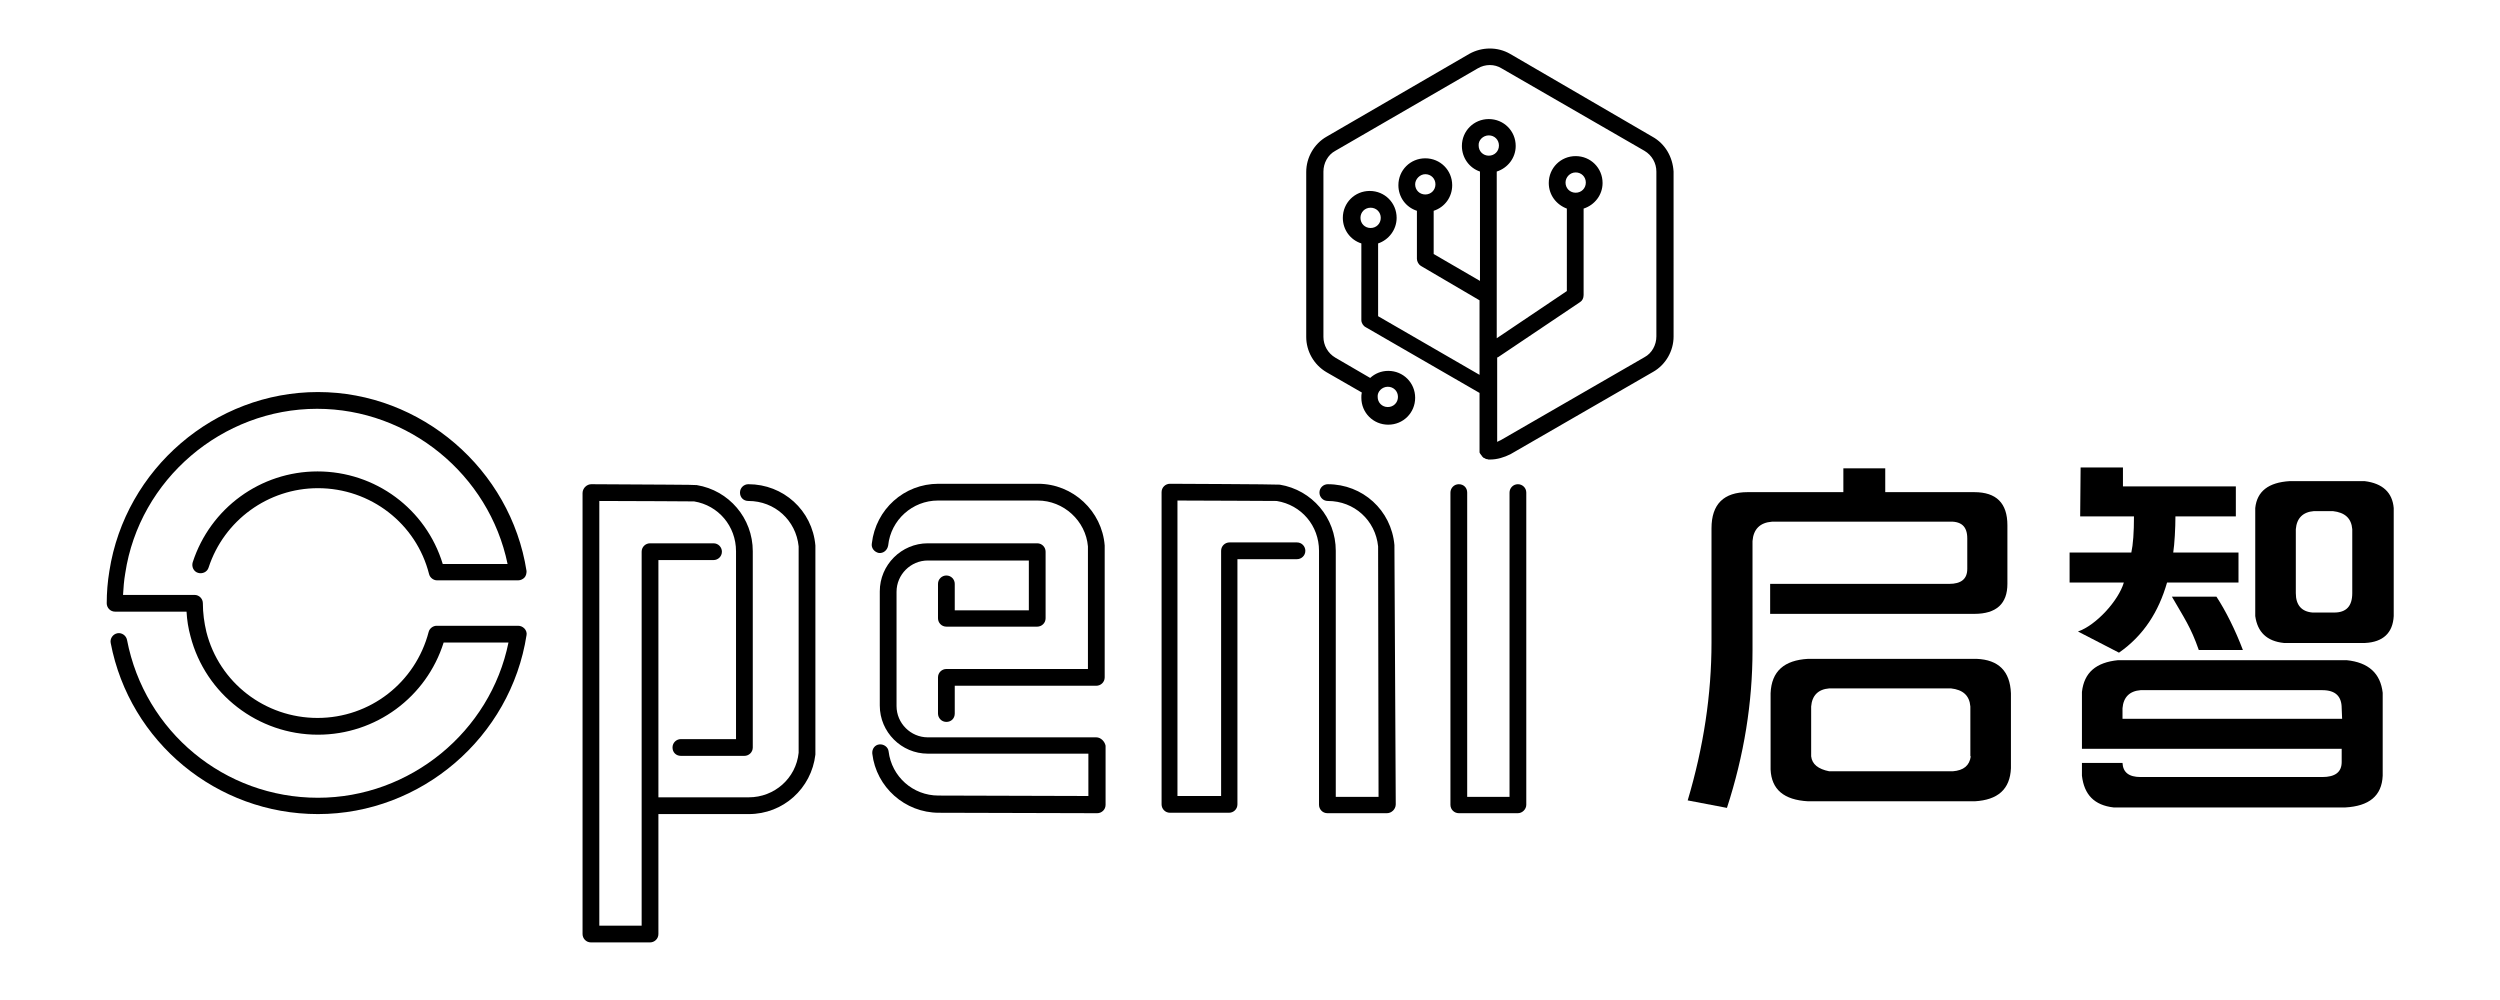
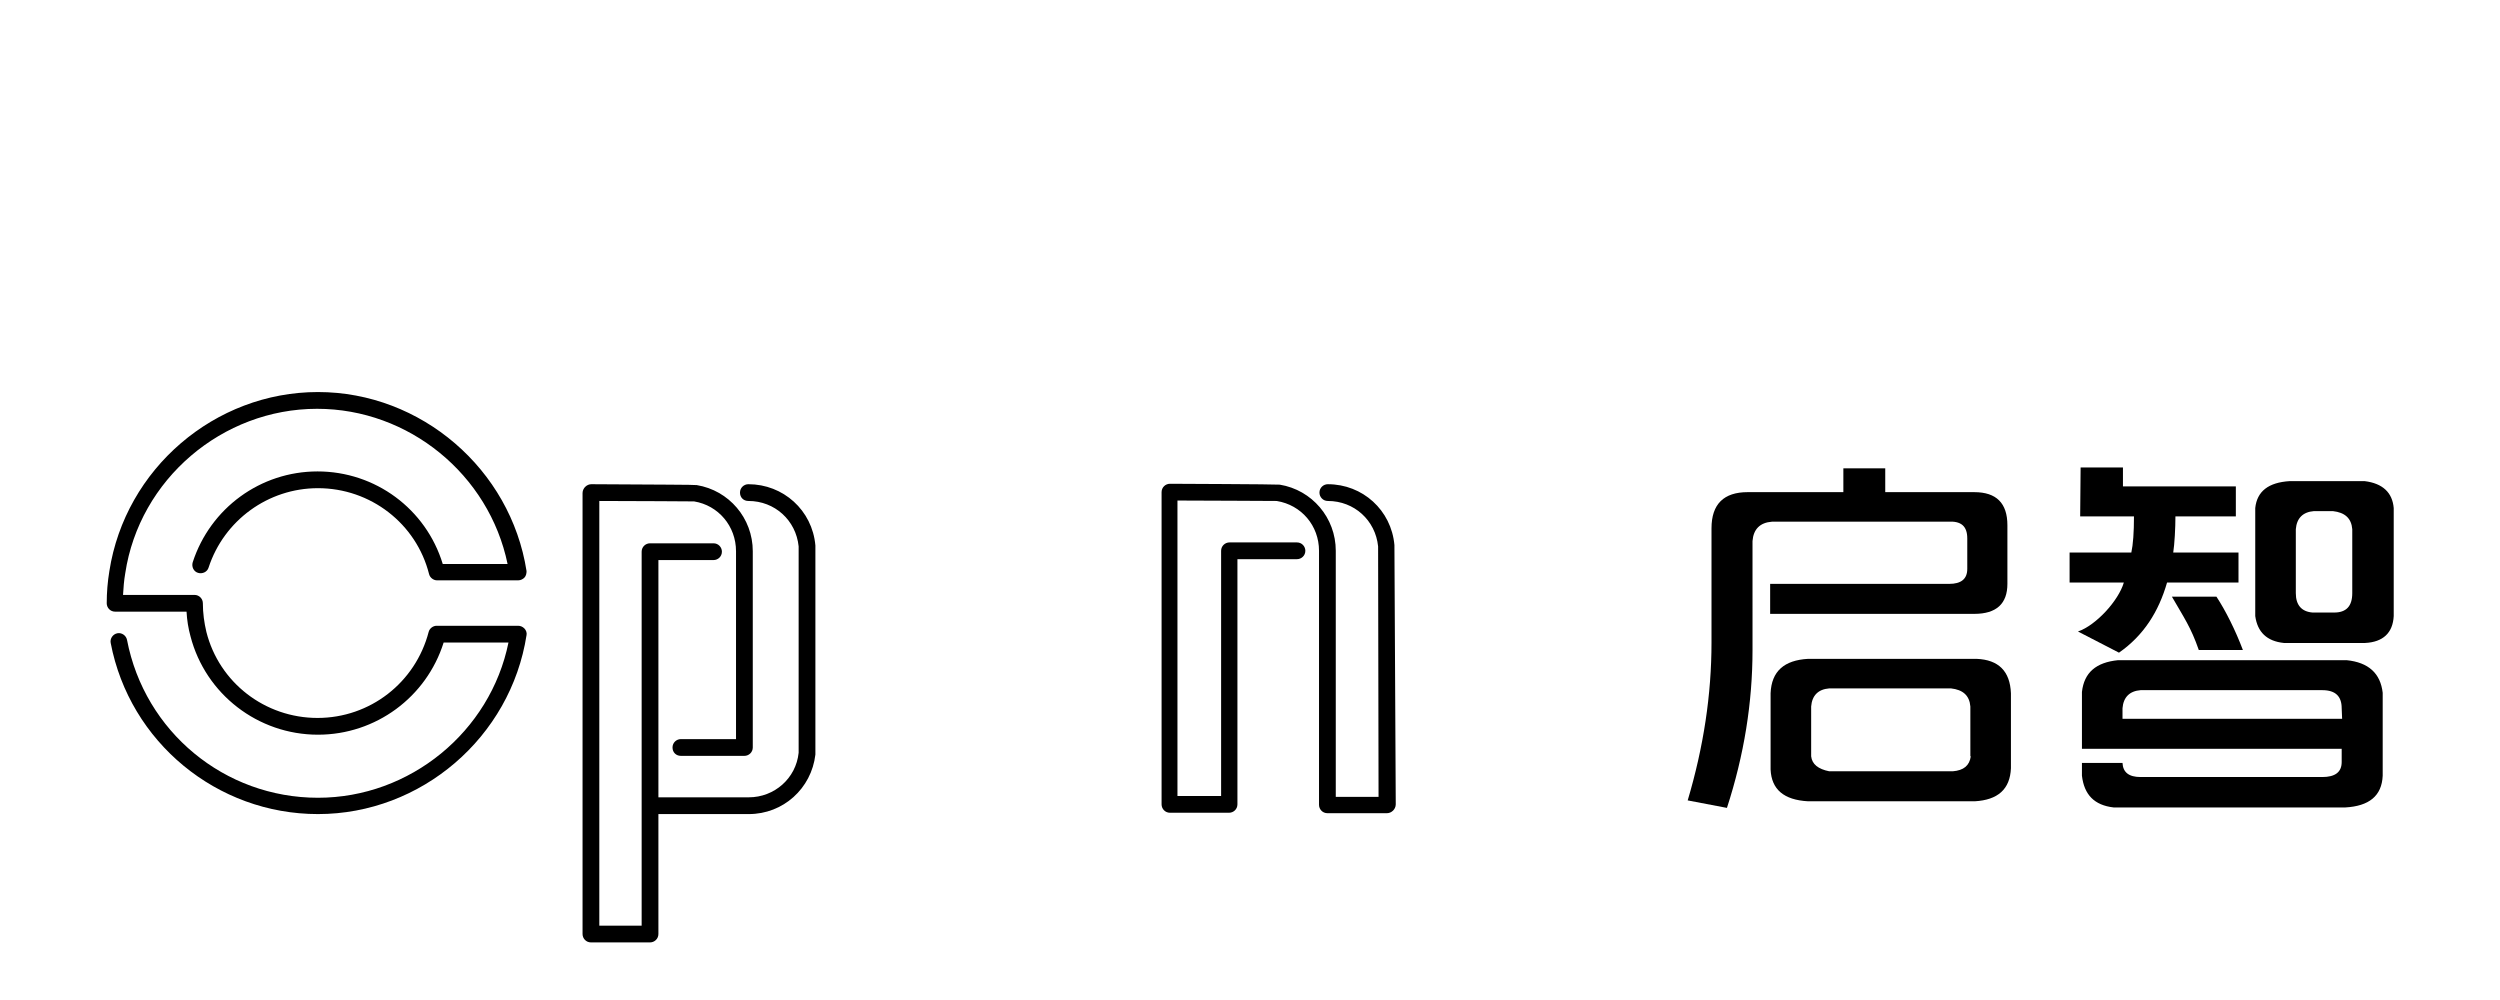
<svg xmlns="http://www.w3.org/2000/svg" version="1.1" id="图层_1" x="0px" y="0px" viewBox="0 0 566.9 226.8" style="enable-background:new 0 0 566.9 226.8;" xml:space="preserve">
-   <path d="M344.2,184.4h-13.4c-1,0-1.9-0.8-1.9-1.9v-70.8c0-1,0.8-1.9,1.9-1.9s1.9,0.8,1.9,1.9v69h9.6v-69c0-1,0.8-1.9,1.9-1.9  c1,0,1.9,0.8,1.9,1.9v70.8C346.1,183.5,345.2,184.4,344.2,184.4" />
  <path d="M316.2,123.8c0-0.1,0-0.1,0-0.2c-0.7-7.9-7.2-13.8-15.1-13.8c-1,0-1.9,0.8-1.9,1.9c0,1,0.8,1.9,1.9,1.9  c6,0,10.8,4.4,11.4,10.3l0.1,56.8h-9.7V125v-0.1c0-7.5-5.4-13.8-12.7-15c-1-0.1-24.7-0.2-24.9-0.2c-1,0-1.9,0.8-1.9,1.9v70.8  c0,1,0.8,1.9,1.9,1.9h13.4c1,0,1.9-0.8,1.9-1.9v-55.6h13.5c1,0,1.9-0.8,1.9-1.9c0-1-0.8-1.9-1.9-1.9h-15.3c-1,0-1.9,0.8-1.9,1.9  v55.6H267v-67c5.6,0,21,0.1,22.5,0.1c5.6,0.9,9.6,5.6,9.6,11.3v0.1v57.5c0,1,0.8,1.9,1.9,1.9h13.5c0.5,0,1-0.2,1.4-0.6  c0.3-0.3,0.6-0.8,0.6-1.4L316.2,123.8z" />
-   <path d="M374.7,31l-32.3-18.8c-2.8-1.6-6.3-1.6-9.2,0L300.8,31c-2.8,1.6-4.6,4.7-4.6,8v37.4c0,3.2,1.7,6.3,4.6,8l8,4.6  c-0.1,0.4-0.1,0.8-0.1,1.2c0,3.4,2.7,6.1,6.1,6.1s6.1-2.7,6.1-6.1s-2.7-6.1-6.1-6.1c-1.6,0-3,0.6-4.1,1.6l-7.9-4.6  c-1.7-1-2.7-2.8-2.7-4.7V38.9c0-1.9,1-3.8,2.7-4.7l32.3-18.7c1.7-1,3.8-1,5.4,0l32.4,18.7c1.7,1,2.7,2.8,2.7,4.7v37.4  c0,1.9-1,3.8-2.7,4.7l-32.4,18.7c-0.3,0.2-0.7,0.3-1,0.5V88.4c0-0.2,0-0.4,0-0.6v-6.7c0.1-0.1,0.1-0.1,0.2-0.1l18.6-12.5  c0.5-0.3,0.8-0.9,0.8-1.6V47.3c2.5-0.8,4.3-3.1,4.3-5.8c0-3.4-2.7-6.1-6.1-6.1s-6.1,2.7-6.1,6.1c0,2.7,1.7,4.9,4.1,5.8V66  l-15.9,10.7V38.9c2.5-0.8,4.3-3.1,4.3-5.8c0-3.4-2.7-6.1-6.1-6.1s-6.1,2.7-6.1,6.1c0,2.7,1.7,5,4.1,5.8v24.8l-10.5-6.1v-9.8  c2.5-0.8,4.2-3.1,4.2-5.8c0-3.4-2.7-6.1-6.1-6.1s-6.1,2.7-6.1,6.1c0,2.7,1.7,5,4.2,5.8v10.9c0,0.6,0.4,1.3,0.9,1.6l13.3,7.8V85  l-23-13.3V55.2c2.4-0.8,4.2-3.1,4.2-5.8c0-3.4-2.7-6.1-6.1-6.1s-6.1,2.7-6.1,6.1c0,2.7,1.7,5,4.2,5.8v17.4c0,0.6,0.4,1.3,1,1.6  l25.8,14.9v13.1c0,0.1,0,0.1,0,0.2s0,0.1,0,0.2s0.1,0.1,0.1,0.2s0,0.1,0.1,0.1c0,0.1,0.1,0.1,0.1,0.2s0.1,0.1,0.1,0.1  c0.1,0.1,0.1,0.1,0.1,0.2l0.1,0.1c0.1,0.1,0.1,0.1,0.2,0.2l0.1,0.1c0.1,0.1,0.2,0.1,0.3,0.1c0,0,0.1,0,0.1,0.1  c0.1,0.1,0.2,0.1,0.3,0.1h0.1c0.1,0,0.2,0.1,0.3,0.1h0.1l0,0c0,0,0,0,0.1,0l0,0c0.1,0,0.1,0,0.2,0c1.6,0,3.2-0.5,4.6-1.2l32.4-18.7  c2.8-1.6,4.6-4.7,4.6-8V38.9C379.3,35.6,377.6,32.6,374.7,31 M314.7,87.7c1.3,0,2.3,1,2.3,2.3s-1,2.3-2.3,2.3s-2.3-1-2.3-2.3  C312.3,88.8,313.4,87.7,314.7,87.7 M357.3,39.1c1.3,0,2.3,1,2.3,2.3s-1,2.3-2.3,2.3s-2.3-1-2.3-2.3C355,40.2,356,39.1,357.3,39.1   M323.2,39.5c1.3,0,2.3,1,2.3,2.3s-1,2.3-2.3,2.3s-2.3-1-2.3-2.3C320.9,40.6,322,39.5,323.2,39.5 M310.8,47.1c1.3,0,2.3,1,2.3,2.3  s-1,2.3-2.3,2.3s-2.3-1-2.3-2.3S309.5,47.1,310.8,47.1 M337.6,30.7c1.3,0,2.3,1,2.3,2.3s-1,2.3-2.3,2.3s-2.3-1-2.3-2.3  C335.2,31.8,336.3,30.7,337.6,30.7" />
-   <path d="M248.6,167.2h-38.2c-3.9,0-7.1-3.2-7.1-7.1v-25.9c0-3.9,3.2-7.1,7.1-7.1h22.9v11.3h-16.8v-6c0-1-0.8-1.9-1.9-1.9  c-1,0-1.9,0.8-1.9,1.9v7.8c0,1,0.8,1.9,1.9,1.9h20.6c1,0,1.9-0.8,1.9-1.9v-15.1c0-1-0.8-1.9-1.9-1.9h-24.8c-6,0-10.9,4.9-10.9,10.9  V160c0,6,4.9,10.9,10.9,10.9h36.4v9.6l-34-0.1c-5.8,0-10.6-4.3-11.3-10c-0.1-1-1.1-1.7-2.1-1.6c-1,0.1-1.7,1-1.6,2.1  c0.9,7.6,7.4,13.4,15.1,13.4l35.9,0.1c1,0,1.9-0.8,1.9-1.9v-13.4C250.5,168.1,249.6,167.2,248.6,167.2" />
-   <path d="M199.3,125.4c1,0.1,1.9-0.6,2.1-1.7c0.6-5.8,5.5-10.2,11.3-10.2h22.6c5.9,0,10.9,4.6,11.4,10.4v27.8h-32.1  c-1,0-1.9,0.8-1.9,1.9v8.2c0,1,0.8,1.9,1.9,1.9s1.9-0.8,1.9-1.9v-6.3h32.1c1,0,1.9-0.8,1.9-1.9v-29.8c0-0.1,0-0.1,0-0.1  c-0.6-7.8-7.2-14-15.1-14h-22.6c-7.8,0-14.2,5.8-15.1,13.5C197.5,124.3,198.3,125.2,199.3,125.4" />
  <path d="M169.7,109.8c-1,0-1.9,0.8-1.9,1.9s0.8,1.9,1.9,1.9c6,0,10.8,4.4,11.4,10.3v46.8c-0.6,5.8-5.5,10.1-11.3,10.1h-20.5V127  h12.5c1,0,1.9-0.8,1.9-1.9c0-1-0.8-1.9-1.9-1.9h-14.4c-1,0-1.9,0.8-1.9,1.9v57.6v27.2h-9.6v-96.3c8.7,0,20.3,0.1,21.5,0.1  c5.5,0.9,9.5,5.6,9.5,11.3v42.6h-12.5c-1,0-1.9,0.8-1.9,1.9s0.8,1.9,1.9,1.9h14.4c1,0,1.9-0.8,1.9-1.9V125c0-7.5-5.4-13.8-12.7-15  c-0.6-0.1-8.6-0.1-23.9-0.2l0,0c-0.5,0-1,0.2-1.4,0.6c-0.3,0.3-0.6,0.8-0.6,1.4v100c0,1,0.8,1.9,1.9,1.9h13.4c1,0,1.9-0.8,1.9-1.9  v-27.2h20.5c7.8,0,14.2-5.8,15.1-13.5c0-0.1,0-0.1,0-0.2v-47c0-0.1,0-0.1,0-0.2C184.2,115.7,177.6,109.8,169.7,109.8" />
  <path d="M72,106.9c-12.9,0-24.3,8.3-28.3,20.6c-0.3,1,0.2,2.1,1.2,2.4c1,0.3,2.1-0.2,2.4-1.2c3.5-10.7,13.5-18,24.8-18  c11.9,0,22.3,8,25.2,19.5c0.2,0.8,1,1.4,1.8,1.4h18.4c0.6,0,1.1-0.3,1.4-0.6c0.4-0.4,0.5-1,0.5-1.5c-3.6-23.1-23.9-40.6-47.3-40.6  s-43.7,17.4-47.3,40.6l0,0c-0.4,2.4-0.6,4.9-0.6,7.3c0,1,0.8,1.9,1.9,1.9h16.2c0.1,1.9,0.4,3.8,0.9,5.6l0,0  c3.4,13.1,15.3,22.3,28.9,22.3c13.1,0,24.6-8.5,28.5-20.9h14.7c-4.1,20.2-22.3,35.2-43.2,35.2c-21.2,0-39.3-15-43.3-35.8  c-0.2-1-1.2-1.7-2.2-1.5s-1.7,1.2-1.5,2.2c4.3,22.5,24.1,38.8,47,38.8c23.4,0,43.7-17.4,47.3-40.6c0.1-0.5-0.1-1.1-0.5-1.5  s-0.9-0.6-1.4-0.6H99c-0.8,0-1.6,0.6-1.8,1.4c-3,11.5-13.3,19.5-25.2,19.5s-22.3-8-25.2-19.5l0,0c-0.5-2.1-0.8-4.3-0.8-6.5  c0-1-0.8-1.9-1.9-1.9H27.9c0.1-1.6,0.2-3.2,0.5-4.9l0,0c3.2-21.3,22-37.3,43.5-37.3c20.8,0,39,14.9,43.2,35.2h-14.7  C96.6,115.4,85.1,106.9,72,106.9" />
  <g>
    <g>
      <g>
        <path d="M448.2,149.4H410c-5.4,0.3-8.3,2.8-8.5,7.8v17.3c0.2,4.5,3,6.9,8.5,7.2h37.8c5.2-0.3,8-2.7,8.2-7.5v-17     C455.8,152.2,453.2,149.6,448.2,149.4z M446.9,171.5c-0.3,2.1-1.6,3.2-4.1,3.4h-28c-2.5-0.5-3.9-1.6-4.1-3.4v-11.3     c0.2-2.5,1.6-3.9,4.1-4.1h27.6c2.7,0.3,4.2,1.6,4.4,4.1v11.3H446.9z" />
        <path d="M397.4,132.4v-0.8v-8.9c0.2-2.7,1.7-4.2,4.4-4.4h39.9c3-0.2,4.4,1,4.4,3.8v6.9c0,2.3-1.4,3.4-4.1,3.4h-40.6v6.8h46.3     c5,0,7.5-2.3,7.5-6.8v-13.3c0-5-2.5-7.5-7.5-7.5h-20.2v-5.4H418v5.4h-21.7c-5.4,0-8.2,2.7-8.2,8.2v25.9c0,11.8-1.8,23.7-5.4,35.8     l8.9,1.7c3.9-12,5.8-23.9,5.8-35.8v-5v-3.1L397.4,132.4L397.4,132.4z" />
      </g>
      <g>
        <path d="M471.2,143.2l9.3,4.8c5.6-3.9,9-9.3,10.9-15.9h16.2v-6.8h-14.8c0.3-1.9,0.5-5.6,0.5-8.2H507v-6.8h-25.6V106h-9.6     l-0.1,11.1h12.2c0,3.6-0.2,6.4-0.6,8.2h-14v6.8h12.3C480.4,136.2,475.3,141.8,471.2,143.2z" />
        <path d="M492.5,135.3c2.7,4.7,4.3,6.9,6.1,12.1h10c-1.7-4.5-3.9-8.9-6-12.1H492.5z" />
        <path d="M532.1,149.7h-51.8c-5,0.5-7.7,2.8-8.2,7.2v12.9h9.2h2.5H531v3c0,2.3-1.5,3.4-4.4,3.4h-41.2c-2.7,0-4-1.1-4.1-3.2h-9.2     v2.9c0.5,4.3,2.8,6.7,7.2,7.2h52.5c5.4-0.3,8.3-2.6,8.5-7.2v-18.8C539.8,152.7,537.1,150.2,532.1,149.7z M531.1,163h-49.8v-2.4     c0.2-2.5,1.6-3.9,4.1-4.1h41.2c3,0,4.4,1.4,4.4,4.1L531.1,163L531.1,163z" />
        <path d="M536.2,109.1h-17c-4.8,0.3-7.4,2.3-7.8,6.1v24.5c0.5,3.6,2.6,5.7,6.5,6.1h18.4c4.1-0.2,6.3-2.3,6.5-6.1v-24.5     C542.5,111.7,540.3,109.6,536.2,109.1z M533.4,134.5c0,3-1.4,4.4-4.1,4.4h-4.9c-2.5-0.2-3.8-1.7-3.8-4.4V120     c0.2-2.5,1.6-3.9,4.1-4.1h4.3c2.7,0.3,4.2,1.6,4.4,4.1V134.5z" />
      </g>
    </g>
  </g>
</svg>